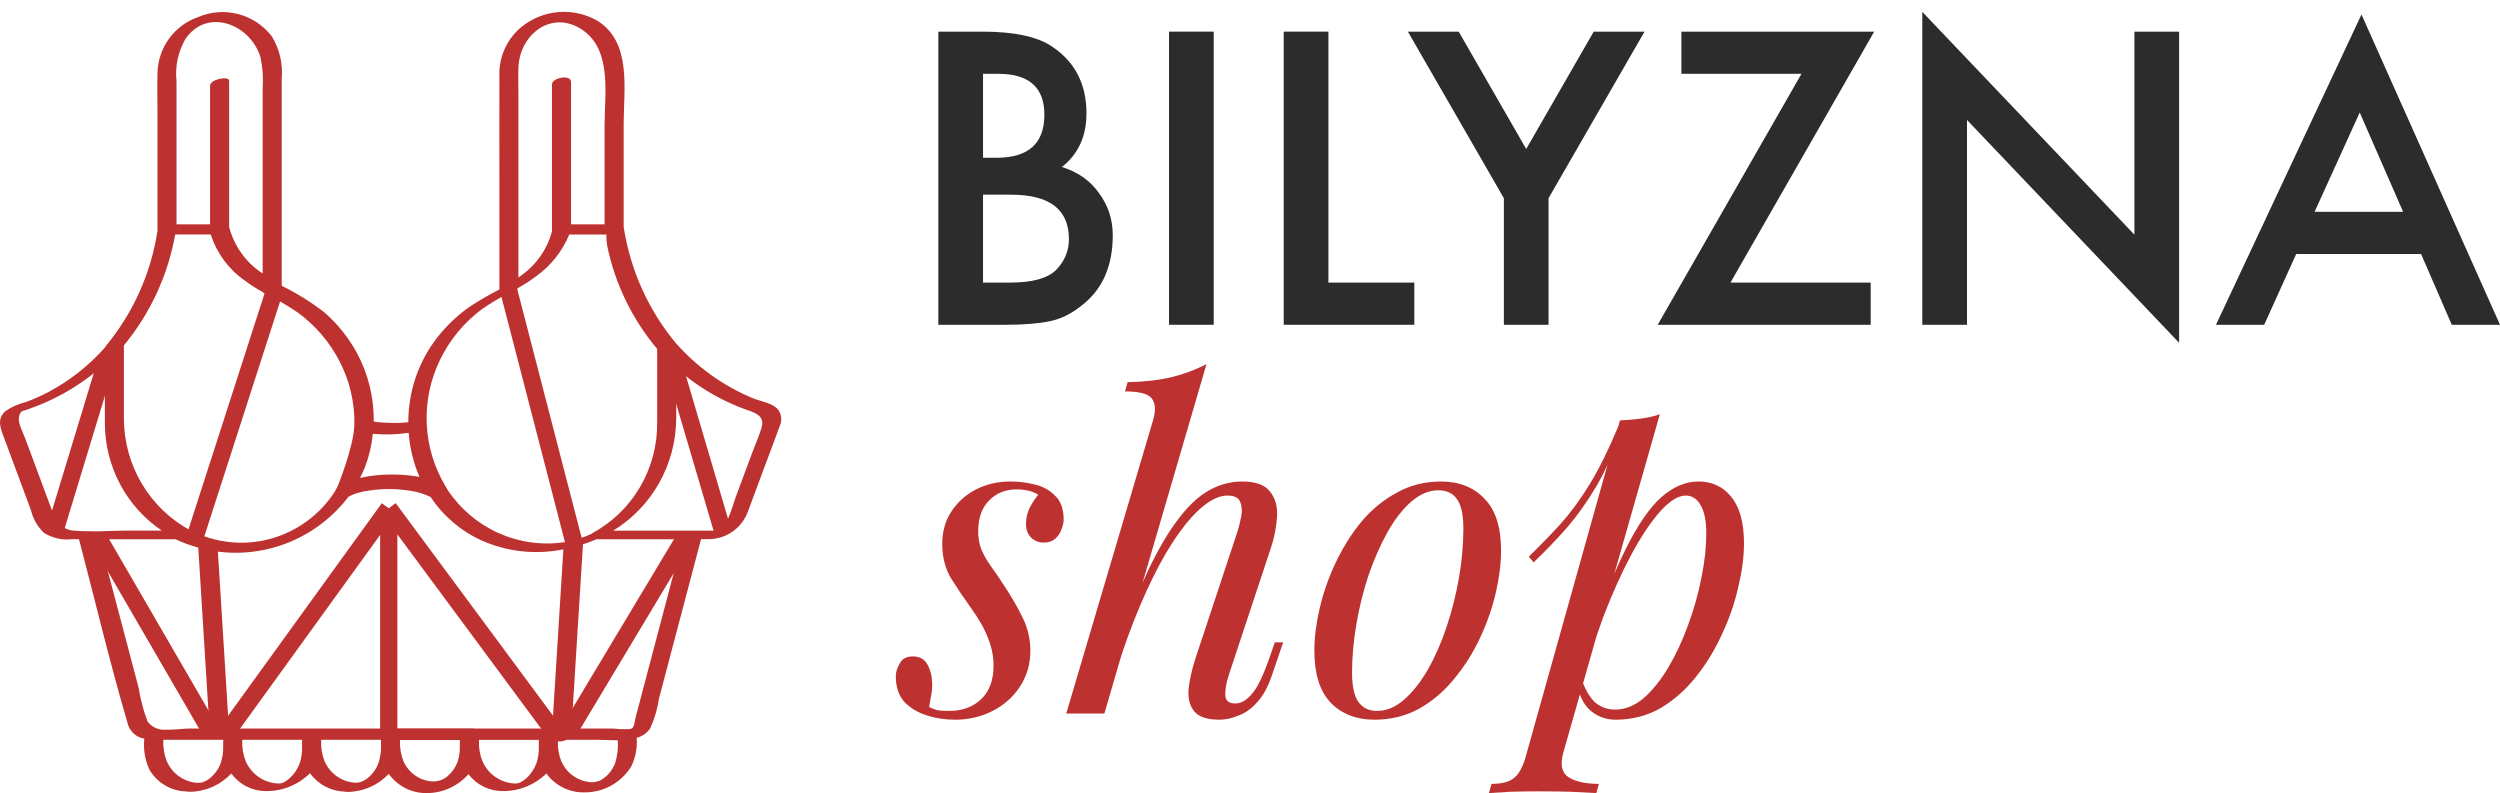
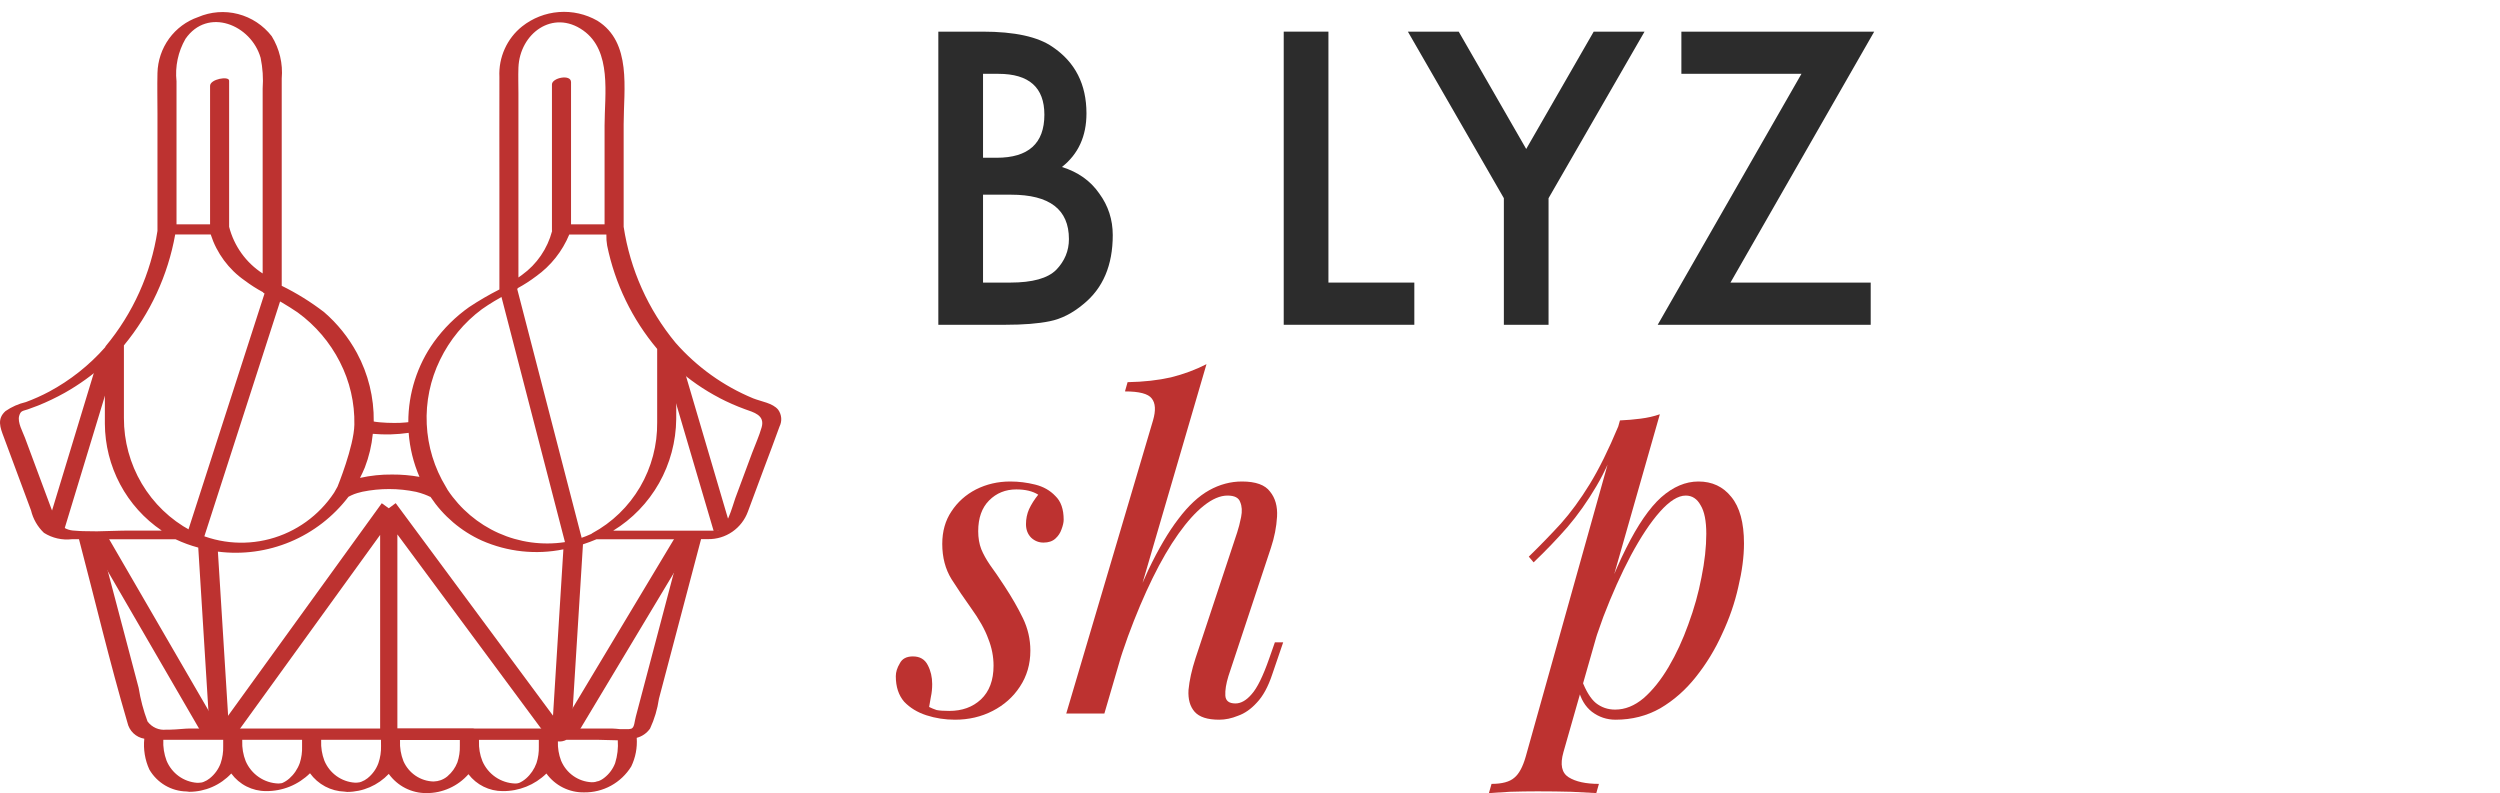
<svg xmlns="http://www.w3.org/2000/svg" width="145" height="46" viewBox="0 0 145 46" fill="none">
  <path d="M8.662 44.632C8.883 45.013 9.198 45.33 9.575 45.553C9.953 45.776 10.381 45.897 10.818 45.905C10.871 45.917 10.926 45.923 10.98 45.924C11.436 45.923 11.887 45.829 12.305 45.646C12.724 45.464 13.101 45.197 13.414 44.863C13.647 45.18 13.95 45.438 14.3 45.615C14.649 45.792 15.035 45.884 15.427 45.883C15.898 45.889 16.367 45.8 16.805 45.623C17.243 45.445 17.642 45.182 17.98 44.849C18.211 45.168 18.512 45.43 18.859 45.615C19.206 45.799 19.59 45.901 19.982 45.914C20.032 45.925 20.083 45.931 20.134 45.932C20.586 45.931 21.033 45.838 21.448 45.658C21.863 45.478 22.237 45.216 22.549 44.886C22.799 45.233 23.127 45.515 23.506 45.709C23.885 45.902 24.304 46.002 24.729 46C25.19 46.003 25.645 45.906 26.066 45.717C26.487 45.529 26.863 45.251 27.17 44.904C27.404 45.21 27.705 45.458 28.049 45.627C28.392 45.797 28.77 45.885 29.153 45.884C30.099 45.895 31.012 45.529 31.692 44.864C31.942 45.209 32.27 45.488 32.649 45.678C33.028 45.869 33.447 45.964 33.869 45.958C34.416 45.967 34.956 45.834 35.436 45.571C35.917 45.308 36.322 44.923 36.612 44.455C36.86 43.939 36.97 43.367 36.93 42.794C37.243 42.713 37.518 42.522 37.704 42.255C37.959 41.706 38.132 41.123 38.219 40.524C38.554 39.257 38.888 37.991 39.222 36.724C39.702 34.906 40.182 33.088 40.662 31.269H41.075C41.575 31.276 42.065 31.126 42.478 30.84C42.891 30.554 43.205 30.146 43.379 29.672C43.697 28.817 44.015 27.962 44.332 27.108C44.625 26.319 44.93 25.535 45.211 24.742C45.289 24.588 45.323 24.415 45.31 24.243C45.296 24.07 45.236 23.905 45.135 23.765C44.823 23.374 44.136 23.287 43.685 23.105C41.962 22.392 40.422 21.29 39.185 19.883C37.592 17.96 36.55 15.633 36.172 13.154V7.21C36.172 5.175 36.659 2.456 34.647 1.201C33.968 0.814 33.19 0.639 32.413 0.699C31.635 0.758 30.893 1.049 30.279 1.535C29.846 1.881 29.501 2.327 29.273 2.835C29.044 3.343 28.939 3.898 28.965 4.456C28.959 6.57 28.965 8.686 28.965 10.802V16.789C28.361 17.095 27.775 17.436 27.21 17.811C26.424 18.366 25.734 19.049 25.169 19.832C24.2 21.186 23.68 22.815 23.682 24.486C23.638 24.491 23.594 24.497 23.55 24.501C23.314 24.525 23.076 24.535 22.838 24.53C22.574 24.53 22.31 24.519 22.047 24.495L21.873 24.477L21.793 24.467C21.754 24.461 21.717 24.453 21.677 24.447C21.695 23.058 21.359 21.688 20.7 20.47C20.213 19.572 19.569 18.77 18.799 18.105C18.031 17.514 17.207 17.002 16.34 16.577V4.555C16.416 3.693 16.211 2.83 15.758 2.097C15.265 1.464 14.581 1.014 13.809 0.814C13.038 0.614 12.223 0.676 11.491 0.991C10.815 1.223 10.227 1.66 9.805 2.241C9.384 2.822 9.149 3.52 9.133 4.241C9.114 5.011 9.133 5.788 9.133 6.56V13.392C8.755 15.859 7.714 18.174 6.124 20.084C6.111 20.101 6.103 20.12 6.099 20.141C5.175 21.186 4.076 22.057 2.852 22.715C2.415 22.947 1.964 23.149 1.501 23.32C1.079 23.419 0.679 23.595 0.321 23.842C-0.19 24.297 0.016 24.808 0.214 25.336L1 27.451L1.8 29.604C1.92 30.102 2.18 30.554 2.549 30.905C3.033 31.211 3.607 31.341 4.174 31.274H4.581C5.514 34.818 6.357 38.394 7.389 41.906C7.44 42.144 7.561 42.36 7.736 42.528C7.91 42.695 8.131 42.806 8.369 42.845C8.306 43.457 8.407 44.074 8.662 44.632ZM12.688 32.796L12.638 31.994C14.066 32.177 15.515 31.979 16.844 31.421C18.173 30.863 19.334 29.963 20.212 28.812C20.32 28.754 20.431 28.703 20.544 28.658C20.571 28.65 20.697 28.607 20.723 28.598C20.82 28.569 20.918 28.543 21.017 28.521C22.047 28.311 23.109 28.313 24.138 28.528C24.302 28.567 24.462 28.616 24.62 28.675C24.685 28.699 24.749 28.725 24.812 28.752C24.843 28.765 25.035 28.861 24.927 28.803C24.941 28.81 24.955 28.812 24.969 28.819C25.709 29.931 26.743 30.81 27.954 31.357C29.44 32.009 31.088 32.186 32.676 31.862L32.092 41.231L32.029 42.254H27.521C27.493 42.248 27.465 42.245 27.437 42.244H22.86C22.819 42.245 22.777 42.248 22.735 42.254H13.277C13.081 39.1 12.885 35.948 12.688 32.796ZM12.173 45.139C12.064 45.228 11.942 45.298 11.812 45.349C11.793 45.356 11.756 45.368 11.742 45.372C11.727 45.376 11.72 45.38 11.72 45.38L11.679 45.386C11.6 45.398 11.52 45.404 11.44 45.404C11.054 45.378 10.683 45.244 10.368 45.017C10.054 44.789 9.809 44.478 9.66 44.118C9.516 43.733 9.452 43.322 9.472 42.91H12.945V43.27C12.956 43.61 12.906 43.949 12.797 44.271C12.671 44.612 12.455 44.911 12.173 45.137V45.139ZM16.774 45.158C16.655 45.263 16.52 45.349 16.375 45.413C16.394 45.404 16.287 45.434 16.33 45.427C16.27 45.438 16.208 45.444 16.147 45.444C15.741 45.431 15.348 45.302 15.012 45.072C14.676 44.842 14.411 44.521 14.249 44.145C14.102 43.773 14.035 43.374 14.05 42.974C14.05 42.952 14.05 42.931 14.05 42.91H17.52V43.296C17.532 43.62 17.487 43.944 17.388 44.253C17.264 44.601 17.054 44.912 16.778 45.156L16.774 45.158ZM21.324 45.133C21.215 45.22 21.093 45.29 20.963 45.34C20.945 45.346 20.907 45.359 20.892 45.363C20.877 45.367 20.87 45.37 20.87 45.371L20.83 45.377C20.751 45.392 20.671 45.397 20.59 45.395C20.206 45.372 19.835 45.239 19.521 45.014C19.206 44.788 18.961 44.477 18.813 44.118C18.674 43.751 18.611 43.359 18.627 42.966V42.91H22.096C22.096 43.028 22.096 43.142 22.1 43.262C22.109 43.602 22.058 43.942 21.947 44.263C21.822 44.605 21.606 44.905 21.324 45.131V45.133ZM25.962 45.018C25.828 45.132 25.672 45.218 25.504 45.27C25.58 45.243 25.342 45.309 25.369 45.303C25.358 45.303 25.162 45.327 25.146 45.327C24.774 45.317 24.412 45.201 24.103 44.992C23.794 44.783 23.55 44.489 23.399 44.145C23.25 43.768 23.183 43.364 23.201 42.958V42.921H26.671V43.26C26.68 43.585 26.632 43.909 26.529 44.217C26.409 44.527 26.214 44.802 25.962 45.015V45.018ZM30.504 45.157C30.385 45.262 30.25 45.348 30.104 45.411C30.123 45.404 30.016 45.432 30.06 45.425C30 45.437 29.938 45.443 29.876 45.444C29.471 45.43 29.078 45.301 28.742 45.072C28.406 44.842 28.141 44.521 27.979 44.145C27.833 43.779 27.766 43.385 27.781 42.99V42.913H31.252V43.298C31.262 43.624 31.217 43.948 31.117 44.258C30.992 44.604 30.783 44.913 30.508 45.155L30.504 45.157ZM35.679 44.259C35.551 44.597 35.333 44.892 35.049 45.112C34.937 45.203 34.81 45.273 34.673 45.317C34.764 45.284 34.467 45.363 34.552 45.349C34.473 45.364 34.393 45.371 34.313 45.37C33.931 45.351 33.562 45.224 33.249 45.002C32.936 44.781 32.691 44.474 32.543 44.118C32.407 43.762 32.344 43.382 32.358 43.001C32.526 43.022 32.697 42.99 32.848 42.91H34.738C35.051 42.91 35.437 42.937 35.831 42.937C35.864 43.382 35.812 43.83 35.679 44.257V44.259ZM36.875 41.575C36.798 41.852 36.802 42.173 36.633 42.256C36.584 42.273 36.532 42.284 36.48 42.288H35.946C35.784 42.273 35.628 42.256 35.525 42.256H33.146C33.341 39.14 33.535 36.025 33.729 32.909C33.757 32.463 33.784 32.017 33.812 31.571C34.079 31.485 34.342 31.386 34.601 31.276H39.594C38.687 34.707 37.781 38.139 36.875 41.572V41.575ZM41.731 23.084C42.208 23.331 42.699 23.548 43.202 23.732C43.709 23.916 44.376 24.069 44.176 24.781C44.035 25.285 43.805 25.782 43.623 26.27C43.297 27.143 42.971 28.019 42.647 28.897C42.473 29.364 42.158 30.75 41.544 30.779H40.672H40.042H35.565C36.669 30.104 37.585 29.155 38.225 28.023C38.864 26.89 39.207 25.612 39.221 24.308C39.229 23.319 39.221 22.332 39.221 21.343C39.983 22.026 40.826 22.61 41.731 23.081V23.084ZM30.069 3.92C30.145 1.942 32.062 0.521 33.821 1.763C35.508 2.953 35.065 5.486 35.065 7.285V13.01H33.12V4.764C33.12 4.284 32.013 4.512 32.013 4.896V13.371C32.013 13.382 32.02 13.388 32.022 13.398C31.753 14.424 31.138 15.323 30.283 15.94C30.215 15.996 30.14 16.038 30.069 16.094V5.419C30.069 4.92 30.05 4.419 30.069 3.92ZM25.523 20.869C26.085 19.707 26.917 18.7 27.95 17.934C28.415 17.608 28.902 17.315 29.409 17.058C29.534 17.053 29.656 17.018 29.766 16.957C29.876 16.895 29.97 16.809 30.041 16.705C30.409 16.505 30.761 16.277 31.095 16.024C31.948 15.416 32.614 14.577 33.017 13.603H35.17C35.163 13.819 35.178 14.034 35.215 14.247C35.67 16.458 36.668 18.518 38.116 20.238V24.488C38.133 25.808 37.79 27.106 37.126 28.242C36.461 29.378 35.5 30.308 34.347 30.929C34.33 30.941 34.313 30.953 34.297 30.967C34.092 31.061 33.883 31.145 33.67 31.215L32.74 31.447C31.443 31.639 30.119 31.456 28.92 30.92C27.721 30.385 26.697 29.517 25.965 28.419C25.94 28.381 25.922 28.342 25.898 28.301C25.889 28.279 25.878 28.259 25.863 28.24C25.193 27.141 24.81 25.888 24.751 24.599C24.691 23.309 24.957 22.027 25.523 20.869ZM23.703 25.107C23.768 25.987 23.98 26.849 24.329 27.658C23.807 27.565 23.277 27.52 22.747 27.523C22.119 27.516 21.494 27.581 20.881 27.718C20.979 27.52 21.077 27.323 21.16 27.114C21.401 26.488 21.558 25.831 21.623 25.162C22.316 25.224 23.015 25.205 23.703 25.105V25.107ZM19.715 20.998C20.29 22.119 20.578 23.368 20.553 24.63C20.529 25.892 19.576 28.226 19.576 28.226L19.38 28.574C18.501 29.902 17.17 30.859 15.64 31.263C14.11 31.668 12.486 31.493 11.075 30.771C11.067 30.767 11.056 30.771 11.047 30.766C9.878 30.136 8.901 29.195 8.221 28.047C7.541 26.898 7.183 25.583 7.187 24.245C7.183 22.84 7.187 21.436 7.187 20.031C8.714 18.184 9.739 15.967 10.162 13.599H12.221C12.571 14.686 13.266 15.626 14.198 16.273C14.532 16.524 14.884 16.749 15.252 16.946C15.269 16.993 15.323 17.023 15.413 17.035C16.054 17.356 16.673 17.72 17.266 18.123C18.296 18.872 19.135 19.857 19.715 20.996V20.998ZM10.238 4.716C10.146 3.861 10.328 2.998 10.757 2.254C12.044 0.398 14.571 1.435 15.116 3.355C15.237 3.941 15.277 4.541 15.234 5.138V15.861C14.271 15.239 13.576 14.272 13.289 13.155V4.681C13.289 4.392 12.184 4.583 12.184 4.979V13.013H10.238V4.716ZM2.972 29.489L2.255 27.563C1.986 26.84 1.717 26.116 1.448 25.392C1.321 25.049 1.005 24.499 1.112 24.121C1.199 23.812 1.323 23.841 1.613 23.743C1.813 23.674 2.011 23.601 2.207 23.523C2.739 23.309 3.256 23.061 3.757 22.781C4.59 22.311 5.37 21.749 6.082 21.106C6.082 22.262 6.077 23.417 6.082 24.573C6.088 25.8 6.392 27.006 6.966 28.087C7.541 29.168 8.37 30.09 9.379 30.773H7.543C6.916 30.773 6.266 30.807 5.62 30.817L4.811 30.806C4.811 30.806 4.409 30.792 4.213 30.769C3.489 30.69 3.196 30.088 2.972 29.489ZM7.085 36.275C6.646 34.609 6.206 32.943 5.765 31.276H10.182L10.187 31.28C10.609 31.479 11.048 31.64 11.499 31.76C11.698 34.954 11.897 38.149 12.095 41.343L12.153 42.253H11.018C10.729 42.253 10.293 42.312 9.862 42.32H9.646C9.439 42.344 9.229 42.313 9.038 42.229C8.847 42.145 8.68 42.012 8.556 41.843C8.319 41.212 8.147 40.559 8.041 39.894C7.724 38.687 7.405 37.481 7.086 36.275H7.085Z" fill="#BD3230" />
  <path d="M12.159 42.318L5.749 31.268M13.264 42.318L22.548 29.48M22.548 29.48L32.052 42.318M22.548 29.48V42.318M33.047 42.318L39.678 31.268M41.888 30.71L39.126 21.335M3.207 30.71L6.191 20.889M33.268 31.38L29.51 16.871M11.275 31.268L15.917 16.871" stroke="#BD3230" />
  <path d="M54.423 1.835H56.99C58.854 1.835 60.21 2.132 61.057 2.727C62.362 3.61 63.015 4.893 63.015 6.576C63.015 7.901 62.54 8.938 61.591 9.686C62.523 9.975 63.243 10.484 63.752 11.215C64.277 11.929 64.54 12.736 64.54 13.637C64.54 15.387 63.972 16.721 62.837 17.639C62.21 18.166 61.557 18.497 60.879 18.633C60.218 18.769 59.363 18.837 58.312 18.837H54.423V1.835ZM57.016 4.282V9.15H57.804C59.651 9.15 60.574 8.318 60.574 6.652C60.574 5.072 59.685 4.282 57.905 4.282H57.016ZM57.016 11.292V16.39H58.592C59.88 16.39 60.769 16.143 61.261 15.65C61.752 15.141 61.998 14.546 61.998 13.866C61.998 12.15 60.879 11.292 58.642 11.292H57.016Z" fill="#2C2C2C" />
-   <path d="M67.803 1.835H70.396V18.837H67.803V1.835Z" fill="#2C2C2C" />
  <path d="M74.456 1.835H77.049V16.39H82.031V18.837H74.456V1.835Z" fill="#2C2C2C" />
  <path d="M87.224 18.837V11.495L81.657 1.835H84.605L88.52 8.641L92.435 1.835H95.383L89.816 11.495V18.837H87.224Z" fill="#2C2C2C" />
  <path d="M108.704 1.835L100.367 16.39H108.501V18.837H96.147L104.485 4.282H97.52V1.835H108.704Z" fill="#2C2C2C" />
-   <path d="M114.086 18.837H111.493V0.688L123.796 13.611V1.835H126.389V19.882L114.086 6.958V18.837Z" fill="#2C2C2C" />
-   <path d="M142.203 18.837L140.423 14.733H133.179L131.323 18.837H128.527L136.966 0.84L144.999 18.837H142.203ZM134.246 12.286H139.381L136.864 6.525L134.246 12.286Z" fill="#2C2C2C" />
  <path d="M53.889 41.004C54.025 41.072 54.169 41.131 54.321 41.182C54.49 41.216 54.736 41.233 55.058 41.233C55.804 41.233 56.414 41.012 56.889 40.571C57.38 40.112 57.626 39.457 57.626 38.608C57.626 38.081 57.524 37.563 57.321 37.053C57.134 36.526 56.795 35.923 56.304 35.243C55.914 34.699 55.541 34.147 55.185 33.586C54.83 33.008 54.651 32.328 54.651 31.547C54.651 30.816 54.83 30.187 55.185 29.66C55.541 29.117 56.016 28.692 56.609 28.386C57.219 28.08 57.88 27.927 58.592 27.927C59.083 27.927 59.566 27.987 60.041 28.106C60.515 28.224 60.905 28.445 61.21 28.768C61.532 29.074 61.693 29.533 61.693 30.145C61.693 30.298 61.65 30.485 61.566 30.706C61.498 30.91 61.379 31.088 61.21 31.241C61.04 31.394 60.812 31.47 60.523 31.47C60.252 31.47 60.015 31.377 59.812 31.19C59.608 30.986 59.507 30.723 59.507 30.4C59.507 30.094 59.566 29.805 59.685 29.533C59.82 29.244 59.998 28.964 60.218 28.692C59.897 28.488 59.473 28.386 58.947 28.386C58.32 28.386 57.795 28.598 57.371 29.023C56.948 29.448 56.736 30.043 56.736 30.808C56.736 31.198 56.795 31.547 56.914 31.853C57.032 32.142 57.202 32.447 57.422 32.77C57.66 33.093 57.939 33.501 58.261 33.994C58.685 34.64 59.041 35.26 59.329 35.855C59.617 36.45 59.761 37.078 59.761 37.741C59.761 38.523 59.557 39.219 59.151 39.831C58.761 40.426 58.236 40.893 57.575 41.233C56.914 41.573 56.185 41.743 55.389 41.743C54.812 41.743 54.262 41.658 53.736 41.488C53.211 41.318 52.779 41.055 52.44 40.698C52.118 40.324 51.957 39.831 51.957 39.219C51.957 38.982 52.033 38.735 52.186 38.48C52.321 38.208 52.576 38.072 52.948 38.072C53.355 38.072 53.643 38.242 53.813 38.582C53.982 38.905 54.067 39.27 54.067 39.678C54.067 39.95 54.041 40.197 53.991 40.418C53.957 40.621 53.923 40.817 53.889 41.004Z" fill="#BD3230" />
  <path d="M64.053 41.386H61.842L66.875 24.384C67.044 23.806 67.019 23.381 66.799 23.109C66.595 22.837 66.078 22.702 65.248 22.702L65.4 22.166C66.333 22.149 67.171 22.056 67.917 21.886C68.663 21.699 69.349 21.444 69.976 21.121L64.053 41.386ZM64.765 37.614C65.409 35.829 66.019 34.317 66.595 33.076C67.188 31.836 67.773 30.842 68.349 30.094C68.925 29.329 69.519 28.777 70.129 28.437C70.739 28.097 71.374 27.927 72.035 27.927C72.832 27.927 73.374 28.123 73.662 28.513C73.967 28.887 74.103 29.372 74.069 29.966C74.035 30.561 73.916 31.165 73.713 31.776L71.247 39.219C71.112 39.661 71.052 40.035 71.069 40.341C71.086 40.647 71.281 40.8 71.654 40.8C71.976 40.8 72.289 40.621 72.594 40.265C72.916 39.908 73.255 39.219 73.611 38.2L73.942 37.257H74.424L73.789 39.117C73.552 39.831 73.255 40.375 72.899 40.749C72.56 41.123 72.196 41.378 71.806 41.514C71.433 41.667 71.069 41.743 70.713 41.743C70.035 41.743 69.561 41.59 69.29 41.284C69.019 40.978 68.9 40.553 68.934 40.01C68.985 39.466 69.12 38.854 69.341 38.174L71.755 30.884C71.84 30.629 71.916 30.332 71.984 29.992C72.052 29.652 72.035 29.363 71.933 29.125C71.849 28.87 71.603 28.743 71.196 28.743C70.772 28.743 70.315 28.938 69.823 29.329C69.349 29.703 68.858 30.247 68.349 30.96C67.841 31.674 67.341 32.532 66.849 33.535C66.358 34.538 65.883 35.659 65.426 36.9C64.985 38.123 64.57 39.449 64.18 40.876L64.765 37.614Z" fill="#BD3230" />
-   <path d="M83.427 28.437C82.884 28.437 82.359 28.658 81.85 29.1C81.359 29.525 80.901 30.111 80.478 30.859C80.071 31.589 79.707 32.413 79.385 33.331C79.08 34.249 78.843 35.2 78.673 36.186C78.504 37.172 78.419 38.115 78.419 39.016C78.419 39.78 78.537 40.341 78.775 40.698C79.029 41.055 79.393 41.233 79.868 41.233C80.41 41.233 80.927 41.021 81.418 40.596C81.927 40.154 82.393 39.568 82.816 38.837C83.24 38.089 83.604 37.257 83.909 36.339C84.215 35.421 84.452 34.478 84.621 33.51C84.791 32.524 84.875 31.572 84.875 30.655C84.875 29.873 84.757 29.312 84.519 28.972C84.282 28.615 83.918 28.437 83.427 28.437ZM76.233 37.741C76.233 36.993 76.334 36.178 76.538 35.294C76.741 34.41 77.046 33.535 77.453 32.668C77.86 31.802 78.351 31.012 78.927 30.298C79.52 29.584 80.207 29.015 80.986 28.59C81.766 28.148 82.63 27.927 83.579 27.927C84.63 27.927 85.469 28.259 86.096 28.921C86.74 29.567 87.061 30.57 87.061 31.929C87.061 32.677 86.96 33.493 86.757 34.376C86.553 35.26 86.248 36.135 85.841 37.002C85.435 37.868 84.935 38.659 84.342 39.372C83.765 40.086 83.088 40.664 82.308 41.106C81.528 41.531 80.664 41.743 79.715 41.743C78.665 41.743 77.817 41.412 77.173 40.749C76.546 40.086 76.233 39.084 76.233 37.741Z" fill="#BD3230" />
  <path d="M97.77 28.743C97.33 28.743 96.83 29.057 96.271 29.686C95.728 30.298 95.169 31.139 94.593 32.21C94.034 33.263 93.5 34.453 92.992 35.778C92.5 37.104 92.085 38.48 91.746 39.908L92.204 37.155C92.932 34.929 93.635 33.144 94.313 31.802C94.991 30.442 95.669 29.457 96.347 28.845C97.042 28.233 97.762 27.927 98.508 27.927C99.304 27.927 99.939 28.224 100.414 28.819C100.905 29.414 101.151 30.315 101.151 31.521C101.151 32.286 101.041 33.127 100.821 34.045C100.617 34.963 100.304 35.872 99.88 36.772C99.474 37.673 98.965 38.506 98.355 39.27C97.762 40.018 97.076 40.621 96.296 41.08C95.516 41.522 94.652 41.743 93.703 41.743C93.195 41.743 92.737 41.59 92.331 41.284C91.941 40.978 91.678 40.536 91.543 39.959L91.746 39.449C91.983 40.078 92.254 40.52 92.559 40.774C92.881 41.029 93.254 41.157 93.678 41.157C94.254 41.157 94.805 40.936 95.33 40.494C95.855 40.035 96.338 39.432 96.779 38.684C97.22 37.937 97.601 37.112 97.923 36.212C98.262 35.294 98.516 34.385 98.686 33.484C98.872 32.566 98.965 31.725 98.965 30.96C98.965 30.213 98.855 29.66 98.635 29.304C98.431 28.93 98.143 28.743 97.77 28.743ZM93.957 24.384C94.364 24.367 94.762 24.333 95.152 24.282C95.559 24.231 95.932 24.146 96.271 24.027L90.678 43.629C90.475 44.343 90.577 44.827 90.983 45.082C91.39 45.337 91.975 45.465 92.737 45.465L92.585 46C92.246 45.983 91.763 45.958 91.136 45.923C90.526 45.907 89.873 45.898 89.178 45.898C88.653 45.898 88.119 45.907 87.577 45.923C87.035 45.958 86.628 45.983 86.357 46L86.509 45.465C87.12 45.465 87.56 45.346 87.831 45.108C88.102 44.887 88.323 44.479 88.492 43.884L93.957 24.384ZM88.67 32.286C89.331 31.64 89.95 31.003 90.526 30.374C91.102 29.729 91.661 28.964 92.204 28.08C92.746 27.196 93.296 26.083 93.856 24.741L93.932 25.149C93.559 26.304 93.11 27.324 92.585 28.208C92.076 29.074 91.517 29.864 90.907 30.578C90.297 31.275 89.644 31.955 88.95 32.617L88.67 32.286Z" fill="#BD3230" />
</svg>